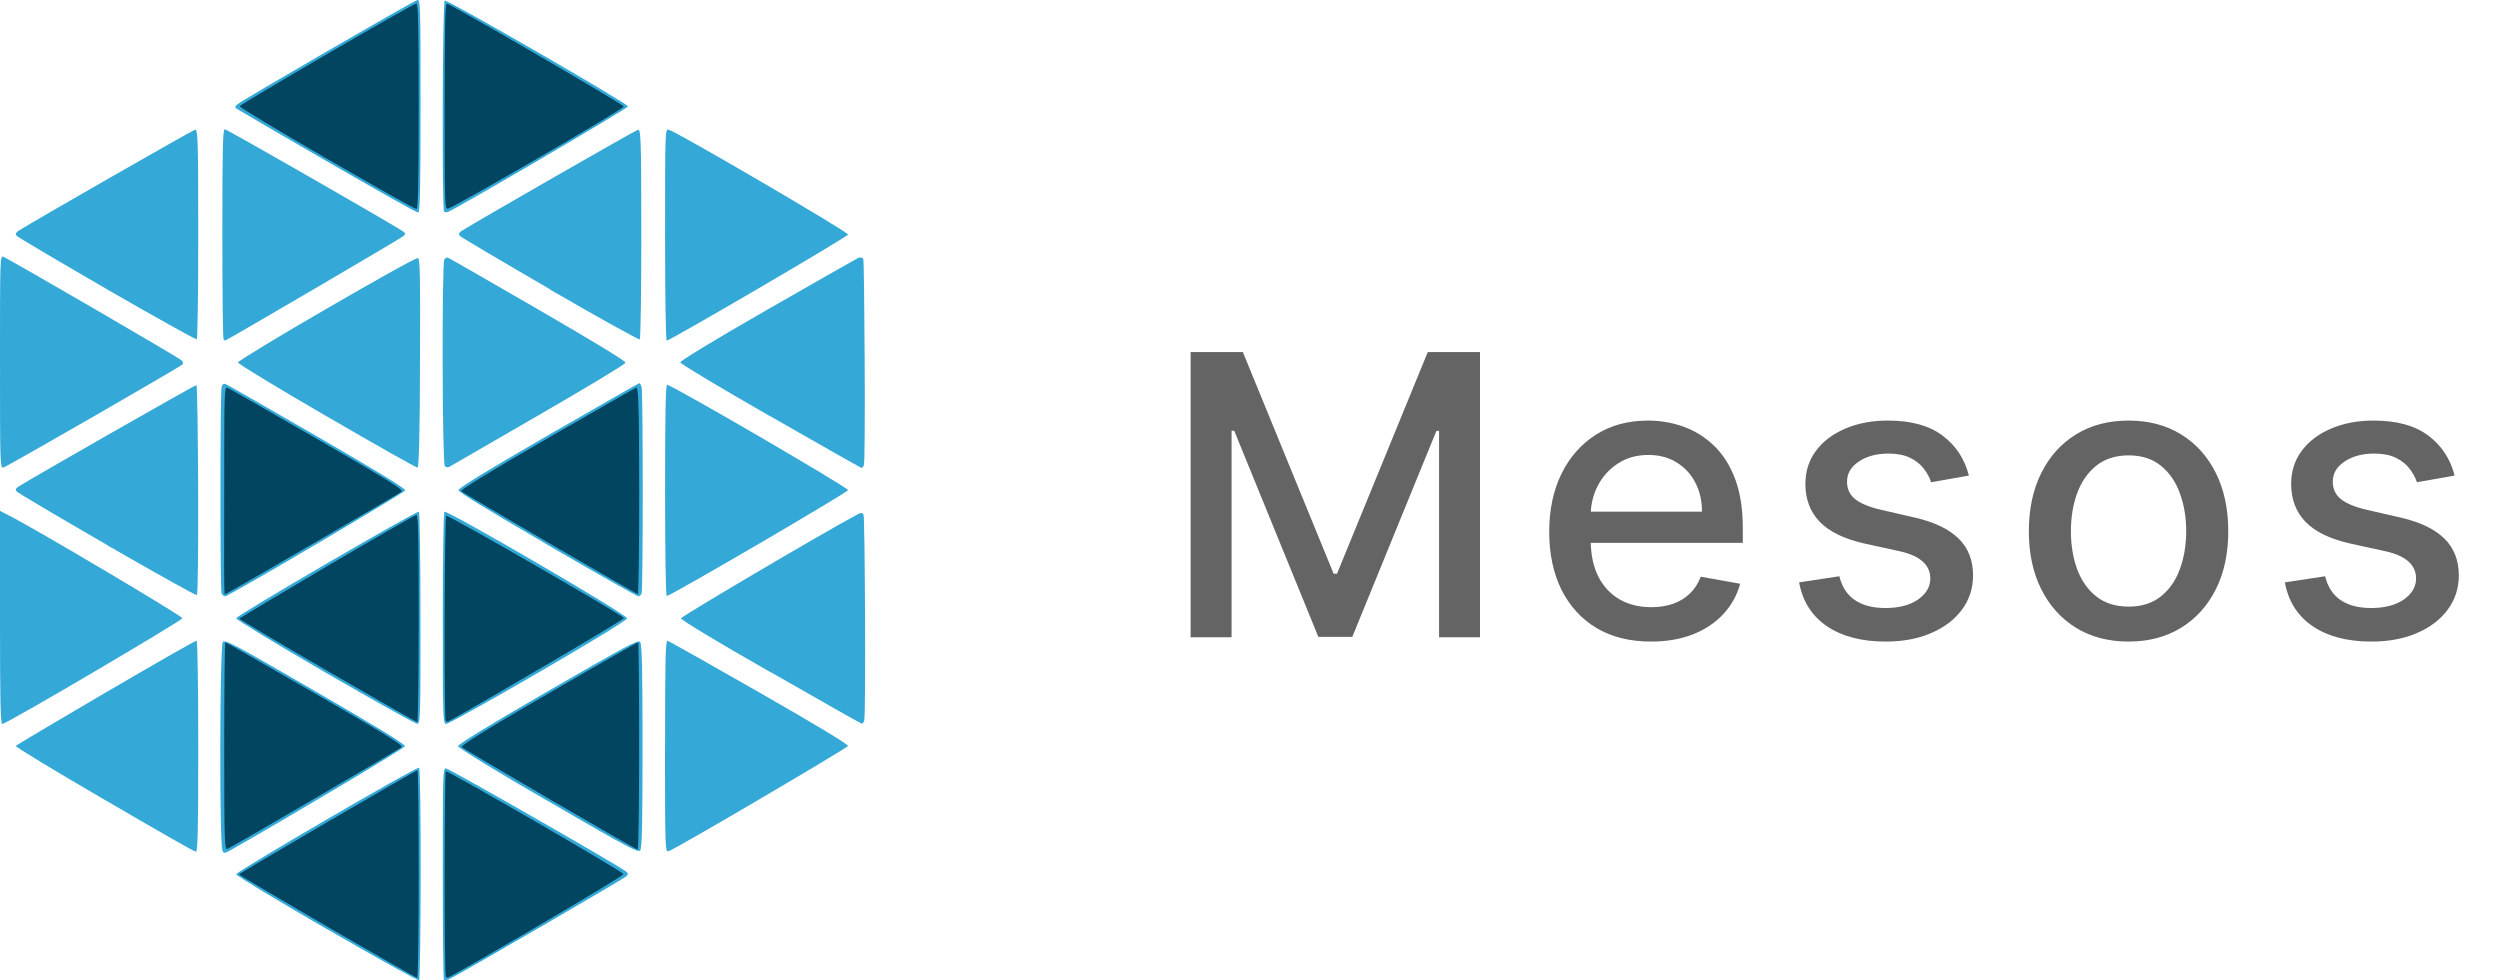
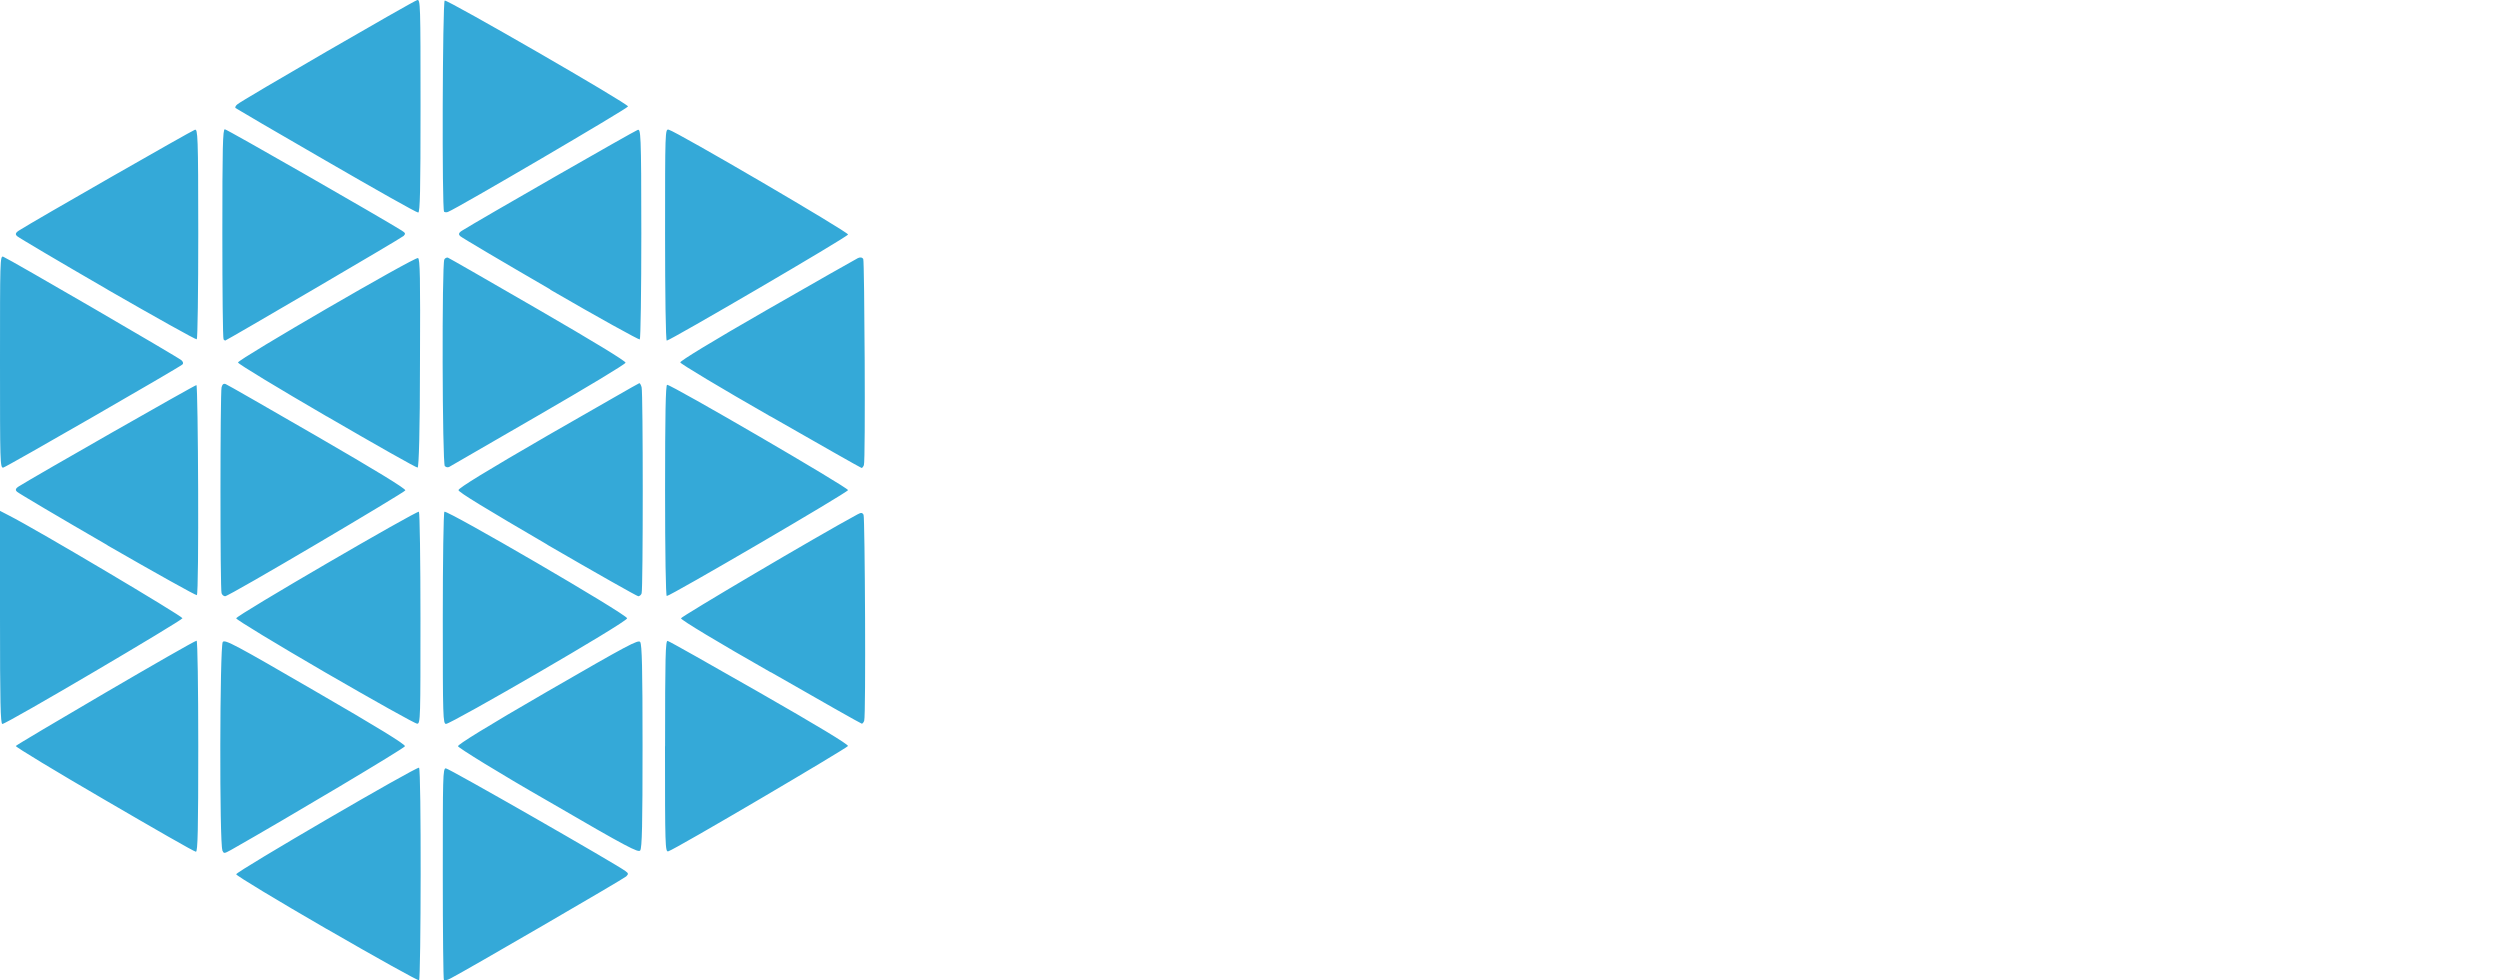
<svg xmlns="http://www.w3.org/2000/svg" width="102" height="40" viewBox="0 0 102 40" fill="none">
  <path d="M13.334 37.906C11.305 36.732 9.637 35.726 9.637 35.67C9.637 35.557 17.002 31.266 17.097 31.322C17.193 31.377 17.176 39.947 17.097 39.996C17.062 40.02 15.358 39.074 13.328 37.9L13.334 37.906ZM18.112 39.993C18.086 39.967 18.066 38.013 18.066 35.644C18.066 31.698 18.066 31.348 18.19 31.348C18.315 31.348 25.149 35.262 25.514 35.537C25.645 35.633 25.647 35.659 25.549 35.758C25.45 35.856 18.996 39.605 18.396 39.912C18.266 39.988 18.138 40.014 18.112 39.993ZM9.075 34.688C8.95 34.456 8.965 26.358 9.089 26.193C9.173 26.079 9.576 26.294 12.858 28.199C15.395 29.666 16.538 30.368 16.523 30.446C16.509 30.524 11.774 33.345 9.423 34.679C9.133 34.836 9.133 34.836 9.063 34.679L9.075 34.688ZM22.374 32.693C20.345 31.533 18.701 30.51 18.686 30.446C18.672 30.382 19.794 29.68 22.351 28.202C25.621 26.314 26.047 26.085 26.12 26.195C26.192 26.306 26.216 27.26 26.216 30.446C26.216 33.632 26.195 34.603 26.12 34.699C26.045 34.795 25.65 34.601 22.374 32.693ZM4.271 32.632C2.276 31.472 0.644 30.484 0.644 30.437C0.644 30.391 7.892 26.14 8.022 26.14C8.06 26.14 8.089 28.025 8.089 30.449C8.089 33.847 8.069 34.757 7.993 34.751C7.918 34.746 6.265 33.795 4.271 32.632ZM27.135 30.446C27.135 26.819 27.152 26.126 27.239 26.149C27.326 26.172 28.979 27.109 30.979 28.251C33.322 29.591 34.609 30.368 34.598 30.437C34.586 30.507 27.558 34.65 27.265 34.734C27.14 34.769 27.132 34.528 27.132 30.449L27.135 30.446ZM0 25.192V20.843L0.36 21.029C1.505 21.609 7.445 25.14 7.445 25.224C7.445 25.308 0.273 29.535 0.096 29.538C0.02 29.541 0 28.622 0 25.192ZM13.264 27.431C11.27 26.271 9.637 25.282 9.637 25.227C9.637 25.111 16.996 20.832 17.091 20.878C17.126 20.901 17.155 22.855 17.155 25.227C17.155 29.286 17.155 29.53 17.022 29.527C16.952 29.535 15.262 28.587 13.264 27.431ZM18.066 25.227C18.066 22.855 18.095 20.904 18.132 20.878C18.251 20.803 25.587 25.071 25.587 25.227C25.587 25.384 18.411 29.533 18.199 29.535C18.074 29.535 18.066 29.283 18.066 25.233V25.227ZM31.443 27.428C29.3 26.21 27.784 25.294 27.784 25.227C27.784 25.16 33.334 21.878 34.989 20.985C35.134 20.907 35.178 20.91 35.233 21C35.288 21.09 35.334 29.222 35.259 29.408C35.233 29.475 35.192 29.527 35.163 29.527C35.134 29.527 33.464 28.582 31.449 27.425L31.443 27.428ZM4.384 22.244C2.412 21.104 0.754 20.121 0.693 20.063C0.632 20.006 0.612 19.942 0.765 19.846C1.4 19.446 7.944 15.712 8.014 15.712C8.083 15.712 8.127 24.221 8.031 24.282C7.999 24.302 6.358 23.386 4.387 22.252L4.384 22.244ZM9.04 24.207C8.979 24.05 8.982 16.025 9.04 15.799C9.072 15.677 9.124 15.639 9.208 15.671C9.292 15.703 10.948 16.657 12.943 17.808C15.343 19.197 16.552 19.936 16.538 20.008C16.523 20.081 9.35 24.328 9.182 24.328C9.15 24.323 9.121 24.309 9.096 24.288C9.072 24.267 9.053 24.24 9.043 24.209L9.04 24.207ZM22.334 22.223C19.855 20.774 18.706 20.081 18.706 19.997C18.706 19.913 19.866 19.202 22.371 17.753C24.401 16.593 26.059 15.633 26.085 15.633C26.111 15.633 26.155 15.709 26.178 15.801C26.239 16.025 26.239 24.047 26.178 24.209C26.168 24.239 26.151 24.266 26.127 24.287C26.104 24.308 26.075 24.322 26.045 24.328C25.995 24.328 24.325 23.383 22.331 22.226L22.334 22.223ZM27.135 20.008C27.135 16.915 27.158 15.7 27.219 15.7C27.404 15.7 34.618 19.898 34.6 19.997C34.583 20.095 27.352 24.317 27.204 24.317C27.164 24.317 27.135 22.577 27.135 20.008ZM0 14.764C0 10.661 8.64065e-09 10.415 0.133 10.475C0.351 10.557 7.286 14.584 7.405 14.7C7.474 14.766 7.489 14.83 7.443 14.871C7.303 14.998 0.264 19.052 0.133 19.078C0.003 19.104 0 18.857 0 14.766V14.764ZM13.337 16.993C11.342 15.833 9.71 14.845 9.71 14.79C9.71 14.662 16.92 10.475 17.054 10.528C17.138 10.559 17.152 11.307 17.135 14.813C17.135 17.564 17.089 19.066 17.039 19.078C16.99 19.089 15.332 18.15 13.337 16.99V16.993ZM18.15 19.023C18.043 18.915 18.025 10.751 18.129 10.586C18.143 10.56 18.163 10.539 18.189 10.526C18.214 10.512 18.243 10.507 18.271 10.51C18.315 10.525 19.968 11.473 21.945 12.618C24.189 13.917 25.534 14.735 25.523 14.798C25.511 14.862 23.905 15.825 21.951 16.955L18.324 19.052C18.295 19.065 18.263 19.068 18.233 19.062C18.202 19.056 18.174 19.04 18.153 19.017L18.15 19.023ZM31.44 16.993C29.411 15.833 27.767 14.845 27.755 14.787C27.744 14.729 29.031 13.94 31.295 12.641C33.252 11.519 34.922 10.568 35.004 10.53C35.085 10.493 35.172 10.49 35.221 10.568C35.27 10.646 35.319 18.791 35.247 18.976C35.221 19.043 35.18 19.095 35.151 19.092C35.122 19.089 33.452 18.141 31.437 16.987L31.44 16.993ZM4.384 11.812C2.412 10.672 0.754 9.69 0.693 9.632C0.632 9.574 0.612 9.51 0.765 9.411C1.345 9.037 7.84 5.323 7.953 5.294C8.066 5.265 8.089 5.468 8.089 9.533C8.089 11.884 8.063 13.824 8.028 13.844C7.993 13.865 6.355 12.948 4.384 11.815V11.812ZM9.121 13.841C9.092 13.812 9.072 11.876 9.072 9.533C9.072 6.01 9.089 5.274 9.173 5.274C9.258 5.274 15.575 8.895 16.393 9.408C16.544 9.504 16.555 9.536 16.468 9.626C16.381 9.716 9.229 13.897 9.185 13.897C9.161 13.884 9.139 13.867 9.121 13.847V13.841ZM22.458 11.812C20.489 10.67 18.831 9.69 18.773 9.632C18.715 9.574 18.692 9.51 18.846 9.414C19.518 8.991 25.9 5.332 26.018 5.3C26.137 5.268 26.166 5.326 26.166 9.536C26.166 11.887 26.137 13.83 26.103 13.85C26.068 13.87 24.412 12.957 22.444 11.815L22.458 11.812ZM27.135 9.571C27.135 5.338 27.135 5.254 27.283 5.291C27.616 5.378 34.618 9.469 34.6 9.568C34.583 9.666 27.332 13.897 27.204 13.897C27.161 13.897 27.135 11.954 27.135 9.571ZM13.308 6.564C11.296 5.404 9.632 4.43 9.608 4.407C9.585 4.384 9.608 4.32 9.678 4.262C9.808 4.123 16.845 0.052 17.022 0.003C17.152 -0.032 17.158 0.163 17.158 4.323C17.158 7.776 17.138 8.672 17.062 8.672C16.987 8.672 15.317 7.727 13.308 6.564ZM18.118 8.631C18.028 8.542 18.054 0.078 18.144 0.023C18.234 -0.032 25.624 4.224 25.624 4.343C25.624 4.416 18.643 8.507 18.289 8.64C18.263 8.654 18.233 8.661 18.203 8.661C18.174 8.661 18.144 8.654 18.118 8.64V8.631Z" fill="#34A9D8" />
-   <path d="M13.357 37.81C11.374 36.651 9.751 35.703 9.751 35.671C9.751 35.639 16.938 31.432 17.034 31.432C17.06 31.432 17.083 33.337 17.083 35.665C17.083 37.993 17.057 39.898 17.022 39.898C16.988 39.898 15.341 38.959 13.357 37.81ZM18.191 39.84C18.118 39.768 18.13 31.516 18.191 31.47C18.252 31.423 25.436 35.566 25.436 35.665C25.436 35.764 18.362 39.895 18.257 39.895C18.232 39.884 18.209 39.867 18.191 39.846V39.84ZM9.148 30.446C9.148 28.127 9.168 26.205 9.194 26.205C9.22 26.205 10.87 27.147 12.862 28.298C15.72 29.951 16.463 30.412 16.387 30.484C16.312 30.556 9.455 34.569 9.264 34.642C9.162 34.682 9.148 34.21 9.148 30.446ZM22.45 32.621C20.516 31.496 18.892 30.533 18.84 30.484C18.788 30.435 19.478 29.968 22.369 28.298C24.363 27.138 26.013 26.205 26.036 26.205C26.059 26.205 26.077 28.109 26.077 30.438C26.077 32.766 26.051 34.671 26.019 34.668C25.987 34.665 24.381 33.746 22.447 32.621H22.45ZM13.378 27.385C11.403 26.242 9.78 25.277 9.768 25.242C9.757 25.207 16.767 21.067 16.985 21.015C17.066 20.994 17.083 21.766 17.083 25.227C17.083 27.547 17.057 29.463 17.025 29.463C16.993 29.463 15.352 28.527 13.378 27.385ZM18.188 29.414C18.112 29.339 18.13 21.09 18.208 21.044C18.286 20.997 25.416 25.103 25.456 25.219C25.474 25.271 19.745 28.64 18.286 29.437C18.27 29.444 18.252 29.445 18.235 29.441C18.218 29.436 18.202 29.427 18.191 29.414H18.188ZM9.148 20.009C9.148 16.098 9.148 15.773 9.272 15.816C9.342 15.842 10.992 16.788 12.943 17.913C15.799 19.565 16.477 19.983 16.39 20.058C16.303 20.133 9.229 24.25 9.177 24.25C9.125 24.25 9.148 22.328 9.148 20.009ZM22.427 22.174C20.481 21.041 18.855 20.081 18.814 20.038C18.773 19.994 19.895 19.293 22.293 17.91C24.247 16.782 25.9 15.837 25.964 15.813C26.028 15.79 26.08 16.237 26.08 20.009C26.08 22.328 26.054 24.247 26.022 24.242C25.99 24.236 24.372 23.308 22.427 22.174ZM13.326 6.469C11.363 5.335 9.768 4.376 9.78 4.335C9.809 4.242 16.854 0.145 16.988 0.143C17.063 0.143 17.083 1.03 17.083 4.335C17.083 7.64 17.057 8.53 16.988 8.527C16.918 8.525 15.289 7.603 13.326 6.469ZM18.141 4.352C18.141 1.038 18.162 0.148 18.237 0.151C18.37 0.151 25.422 4.254 25.451 4.344C25.48 4.434 18.568 8.435 18.289 8.507C18.144 8.548 18.141 8.493 18.141 4.352Z" fill="#024561" />
-   <path d="M48.577 14.364H50.708L54.413 23.409H54.549L58.253 14.364H60.384V26H58.714V17.579H58.606L55.174 25.983H53.788L50.356 17.574H50.248V26H48.577V14.364ZM67.362 26.176C66.502 26.176 65.761 25.992 65.14 25.625C64.523 25.254 64.045 24.733 63.708 24.062C63.375 23.388 63.208 22.599 63.208 21.693C63.208 20.799 63.375 20.011 63.708 19.329C64.045 18.648 64.515 18.116 65.117 17.733C65.723 17.35 66.432 17.159 67.242 17.159C67.735 17.159 68.212 17.241 68.674 17.403C69.136 17.566 69.551 17.822 69.918 18.171C70.286 18.519 70.576 18.972 70.788 19.528C71 20.081 71.106 20.754 71.106 21.546V22.148H64.168V20.875H69.441C69.441 20.428 69.35 20.032 69.168 19.688C68.987 19.339 68.731 19.064 68.401 18.864C68.076 18.663 67.693 18.562 67.254 18.562C66.776 18.562 66.36 18.68 66.004 18.915C65.651 19.146 65.379 19.449 65.186 19.824C64.996 20.195 64.901 20.599 64.901 21.034V22.028C64.901 22.612 65.004 23.108 65.208 23.517C65.416 23.926 65.706 24.239 66.078 24.454C66.449 24.667 66.882 24.773 67.379 24.773C67.701 24.773 67.994 24.727 68.259 24.636C68.525 24.542 68.754 24.401 68.947 24.216C69.14 24.03 69.288 23.801 69.39 23.528L70.998 23.818C70.869 24.292 70.638 24.706 70.305 25.062C69.975 25.415 69.561 25.689 69.061 25.886C68.564 26.079 67.998 26.176 67.362 26.176ZM80.331 19.403L78.791 19.676C78.727 19.479 78.624 19.292 78.484 19.114C78.348 18.936 78.162 18.79 77.927 18.676C77.692 18.562 77.399 18.506 77.047 18.506C76.566 18.506 76.164 18.614 75.842 18.829C75.52 19.042 75.359 19.316 75.359 19.653C75.359 19.945 75.467 20.18 75.683 20.358C75.899 20.536 76.247 20.682 76.728 20.796L78.115 21.114C78.918 21.299 79.516 21.585 79.91 21.972C80.304 22.358 80.501 22.86 80.501 23.477C80.501 24 80.35 24.466 80.047 24.875C79.747 25.28 79.329 25.599 78.791 25.829C78.257 26.061 77.638 26.176 76.933 26.176C75.956 26.176 75.158 25.968 74.541 25.551C73.923 25.131 73.545 24.534 73.404 23.761L75.047 23.511C75.149 23.939 75.359 24.263 75.677 24.483C75.995 24.699 76.41 24.807 76.922 24.807C77.478 24.807 77.923 24.691 78.257 24.46C78.59 24.225 78.757 23.939 78.757 23.602C78.757 23.329 78.654 23.1 78.45 22.915C78.249 22.729 77.941 22.589 77.524 22.494L76.047 22.171C75.232 21.985 74.63 21.689 74.24 21.284C73.853 20.879 73.66 20.366 73.66 19.744C73.66 19.229 73.804 18.778 74.092 18.392C74.38 18.006 74.778 17.704 75.285 17.489C75.793 17.269 76.374 17.159 77.029 17.159C77.973 17.159 78.715 17.364 79.257 17.773C79.799 18.178 80.156 18.722 80.331 19.403ZM86.845 26.176C86.027 26.176 85.313 25.989 84.703 25.614C84.093 25.239 83.62 24.714 83.283 24.04C82.945 23.366 82.777 22.578 82.777 21.676C82.777 20.771 82.945 19.979 83.283 19.301C83.62 18.623 84.093 18.097 84.703 17.722C85.313 17.347 86.027 17.159 86.845 17.159C87.663 17.159 88.377 17.347 88.987 17.722C89.597 18.097 90.07 18.623 90.408 19.301C90.745 19.979 90.913 20.771 90.913 21.676C90.913 22.578 90.745 23.366 90.408 24.04C90.07 24.714 89.597 25.239 88.987 25.614C88.377 25.989 87.663 26.176 86.845 26.176ZM86.851 24.75C87.381 24.75 87.82 24.61 88.169 24.329C88.517 24.049 88.775 23.676 88.942 23.21C89.112 22.744 89.197 22.231 89.197 21.671C89.197 21.114 89.112 20.602 88.942 20.136C88.775 19.667 88.517 19.29 88.169 19.006C87.82 18.722 87.381 18.579 86.851 18.579C86.317 18.579 85.874 18.722 85.521 19.006C85.173 19.29 84.913 19.667 84.743 20.136C84.576 20.602 84.493 21.114 84.493 21.671C84.493 22.231 84.576 22.744 84.743 23.21C84.913 23.676 85.173 24.049 85.521 24.329C85.874 24.61 86.317 24.75 86.851 24.75ZM100.149 19.403L98.61 19.676C98.545 19.479 98.443 19.292 98.303 19.114C98.166 18.936 97.981 18.79 97.746 18.676C97.511 18.562 97.218 18.506 96.865 18.506C96.384 18.506 95.983 18.614 95.661 18.829C95.339 19.042 95.178 19.316 95.178 19.653C95.178 19.945 95.286 20.18 95.502 20.358C95.718 20.536 96.066 20.682 96.547 20.796L97.933 21.114C98.737 21.299 99.335 21.585 99.729 21.972C100.123 22.358 100.32 22.86 100.32 23.477C100.32 24 100.168 24.466 99.865 24.875C99.566 25.28 99.147 25.599 98.61 25.829C98.076 26.061 97.456 26.176 96.752 26.176C95.774 26.176 94.977 25.968 94.36 25.551C93.742 25.131 93.363 24.534 93.223 23.761L94.865 23.511C94.968 23.939 95.178 24.263 95.496 24.483C95.814 24.699 96.229 24.807 96.74 24.807C97.297 24.807 97.742 24.691 98.076 24.46C98.409 24.225 98.576 23.939 98.576 23.602C98.576 23.329 98.473 23.1 98.269 22.915C98.068 22.729 97.759 22.589 97.343 22.494L95.865 22.171C95.051 21.985 94.449 21.689 94.058 21.284C93.672 20.879 93.479 20.366 93.479 19.744C93.479 19.229 93.623 18.778 93.911 18.392C94.199 18.006 94.596 17.704 95.104 17.489C95.612 17.269 96.193 17.159 96.848 17.159C97.791 17.159 98.534 17.364 99.076 17.773C99.617 18.178 99.975 18.722 100.149 19.403Z" fill="#646464" />
</svg>